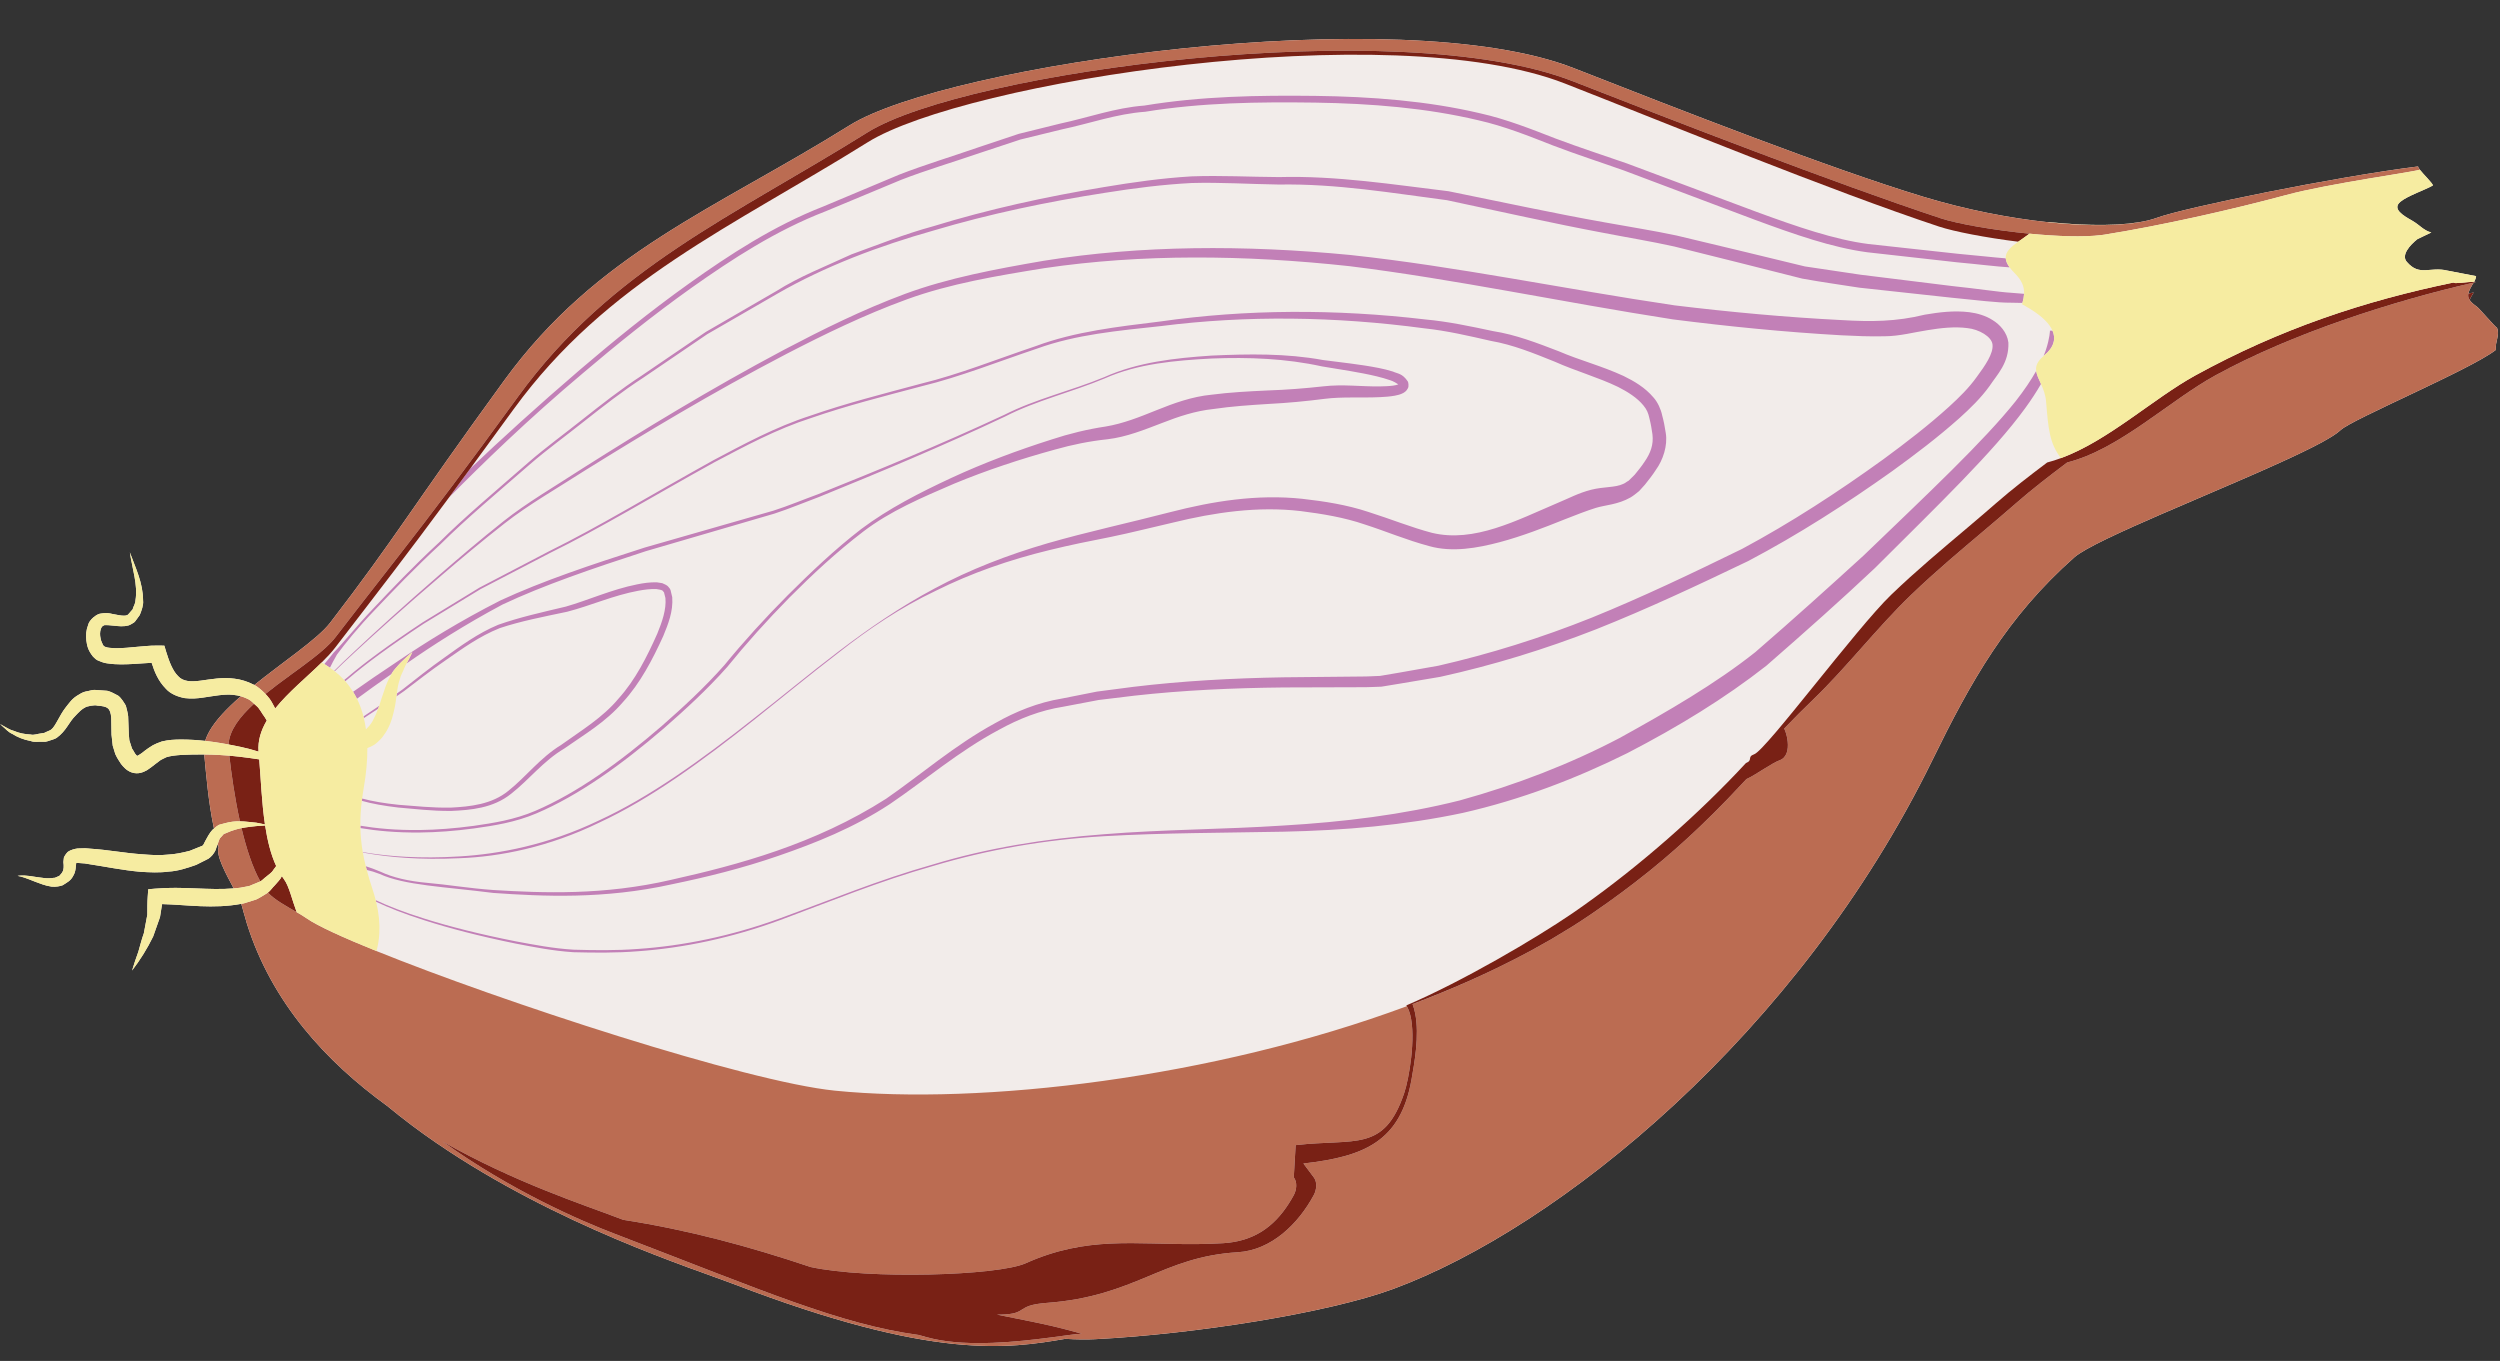
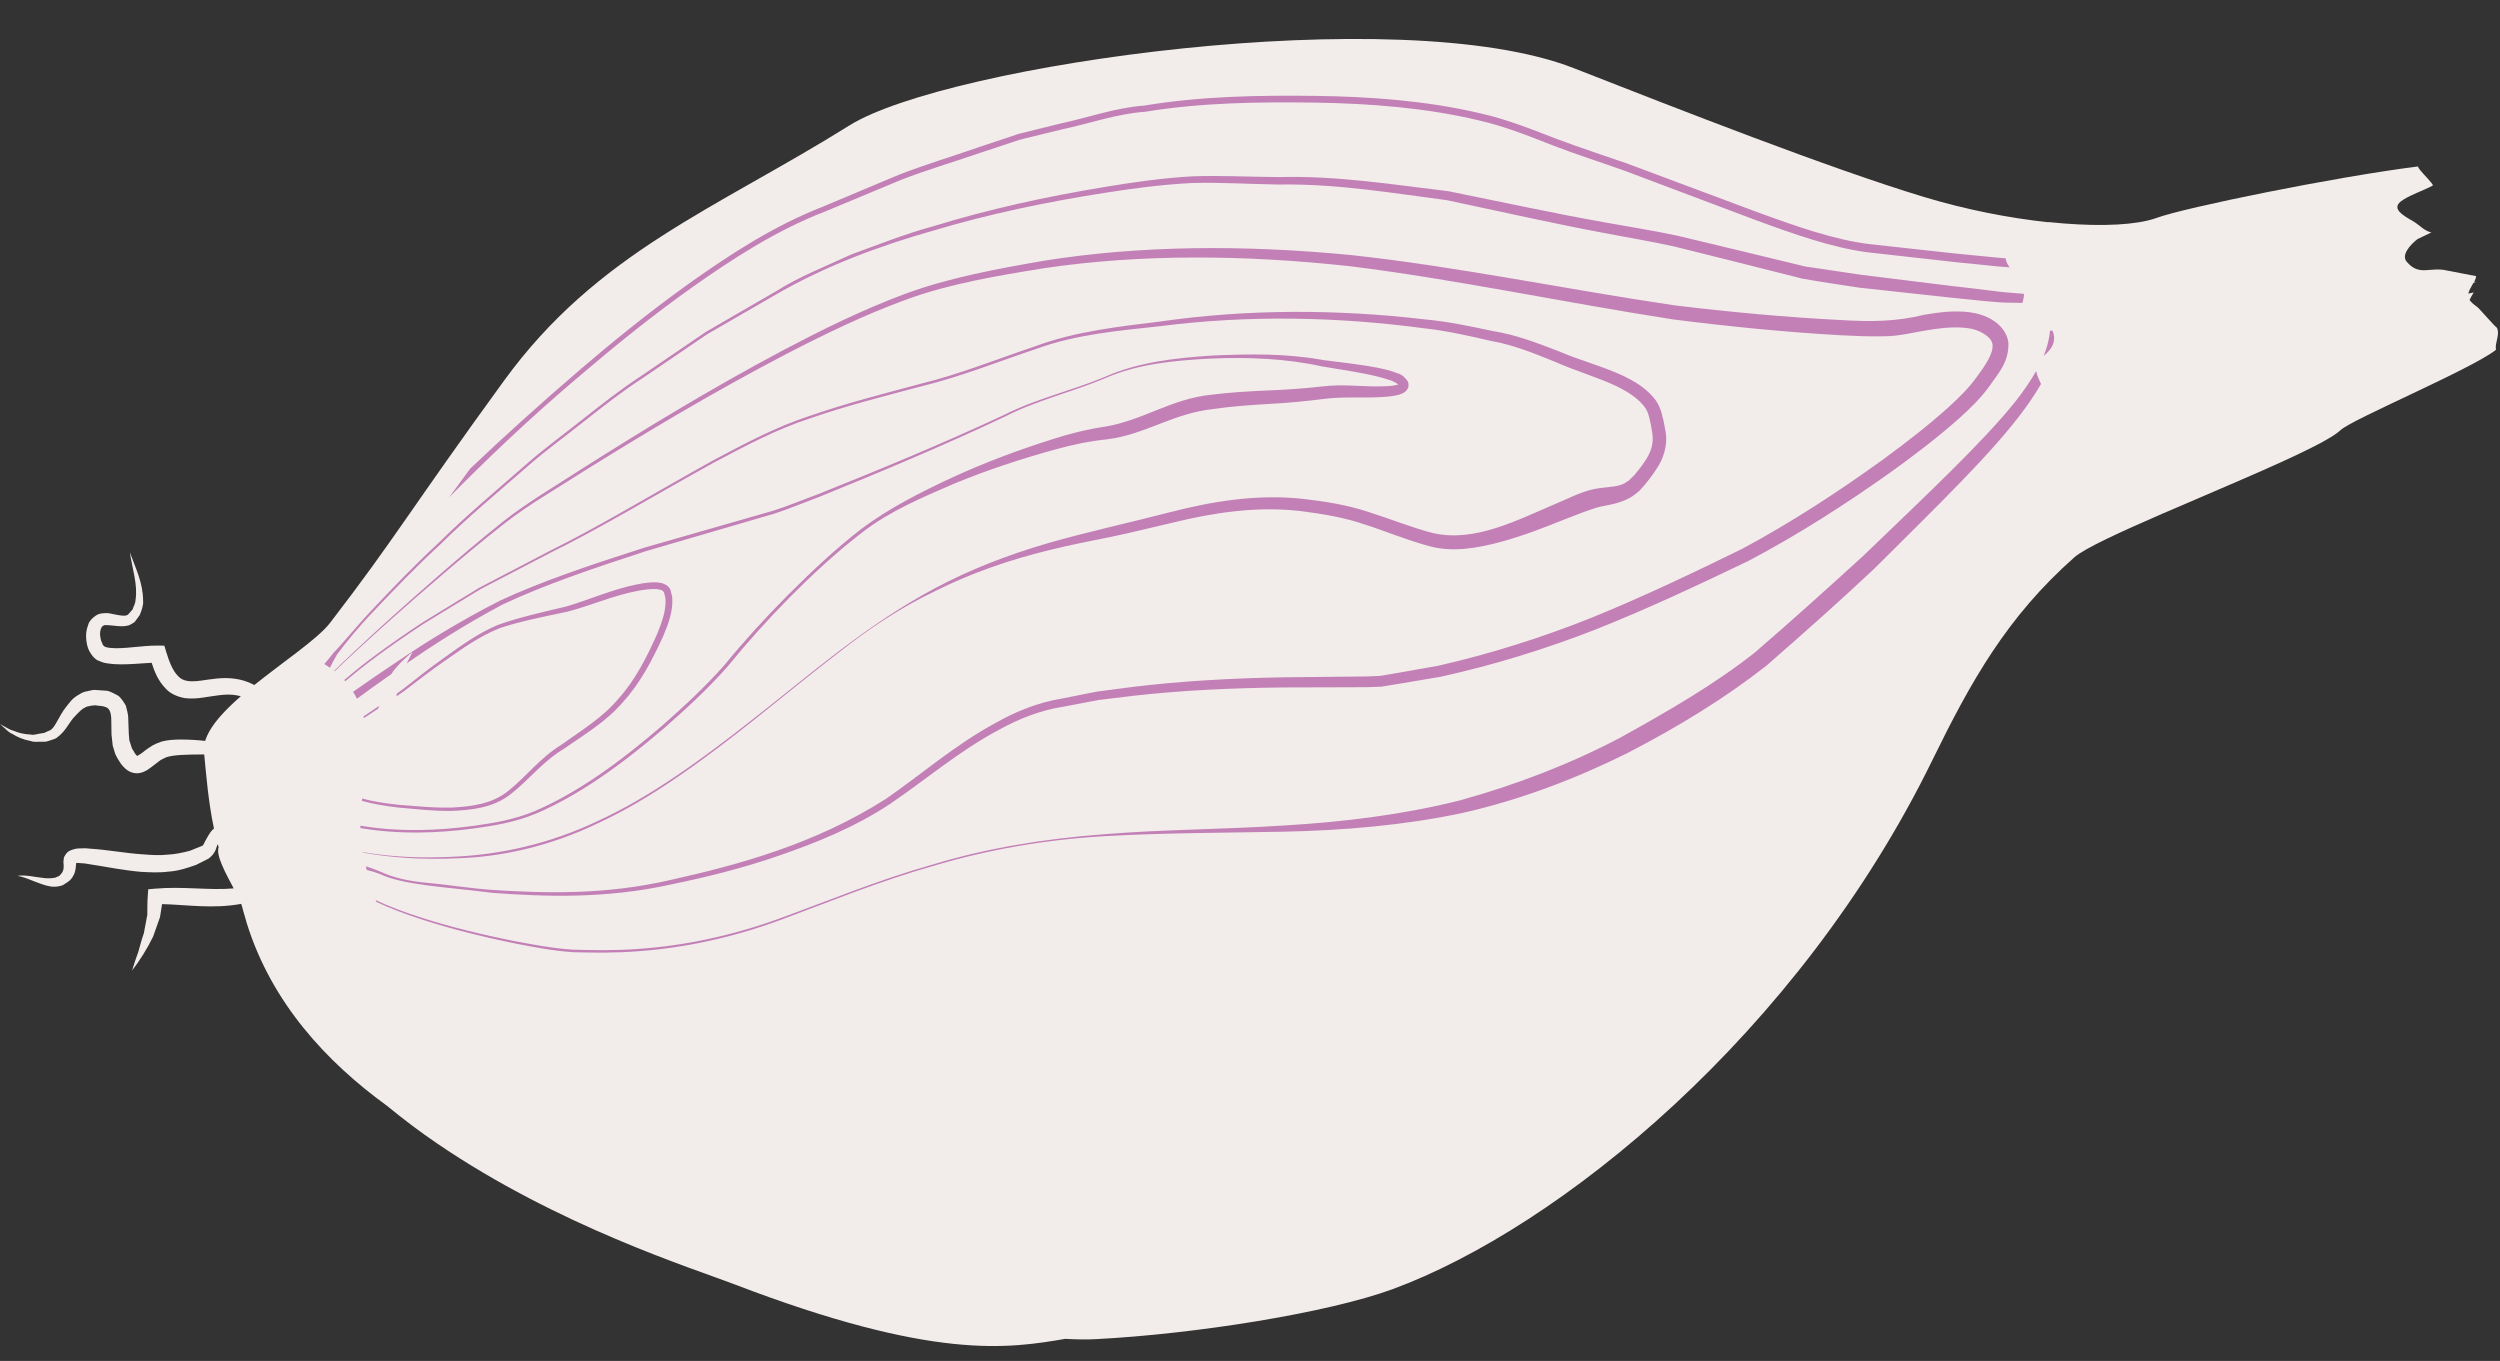
<svg xmlns="http://www.w3.org/2000/svg" height="272.4" preserveAspectRatio="xMidYMid meet" version="1.0" viewBox="0.0 -7.8 500.4 272.4" width="500.4" zoomAndPan="magnify">
  <rect x="0.0" y="-7.8" width="500.4" height="272.4" fill="#333333" stroke="none" />
  <defs>
    <clipPath id="a">
-       <path d="M 40 0 L 500 0 L 500 261.621 L 40 261.621 Z M 40 0" />
-     </clipPath>
+       </clipPath>
    <clipPath id="b">
-       <path d="M 45 2 L 496 2 L 496 261.621 L 45 261.621 Z M 45 2" />
-     </clipPath>
+       </clipPath>
  </defs>
  <g>
    <g id="change1_1">
      <path d="M 15.27 164.848 C 15.285 164.793 15.301 164.734 15.301 164.68 C 15.344 164.734 15.316 164.805 15.27 164.848 Z M 499.801 57.82 C 499.402 57.613 496.215 53.898 495.836 53.637 C 495.078 53.109 494.586 52.664 494.309 52.234 C 494.5 51.801 494.785 51.316 495.137 50.738 C 494.777 50.809 494.426 50.891 494.066 50.965 C 494.168 50.445 494.473 49.855 494.914 49.105 C 494.996 48.992 495.066 48.879 495.133 48.766 C 495.258 48.738 495.387 48.707 495.508 48.68 C 495.535 48.625 495.426 48.602 495.238 48.598 C 495.445 48.219 495.59 47.844 495.617 47.469 C 495.609 47.453 489.902 46.379 489.891 46.367 C 486.34 45.504 484.309 47.605 481.738 44.602 C 480.605 43.281 482.289 41.32 483.875 40.062 C 483.957 40 486.57 38.793 486.656 38.73 C 485.113 38.359 484.301 37.203 482.84 36.379 C 481.004 35.34 478.727 34.012 480.488 32.566 C 481.945 31.375 485.43 30.211 486.957 29.328 C 487.055 28.996 485.117 27.156 484.332 26.141 C 484.332 26.137 484.336 26.137 484.336 26.137 C 484.164 25.914 484.047 25.734 484.016 25.617 C 484.004 25.574 484 25.543 484.012 25.516 C 467.379 27.602 437.312 33.75 431.738 35.793 C 431.477 35.887 431.203 35.977 430.918 36.062 C 430.852 36.086 430.777 36.102 430.707 36.121 C 430.477 36.188 430.238 36.254 429.988 36.316 C 429.945 36.324 429.898 36.336 429.855 36.348 C 425.309 37.422 418.227 37.508 410.066 36.652 C 410.027 36.66 409.984 36.672 409.945 36.68 C 402.23 35.863 393.543 34.18 385.039 31.605 C 366.098 25.879 335.863 14.008 314.992 5.836 C 280.098 -7.809 189.504 5.148 170.051 17.289 C 143.129 34.098 119.582 42.684 100.887 68.395 C 82.219 94.047 79.211 99.789 66.082 116.852 C 64.805 118.52 62.352 120.535 59.461 122.754 C 56.793 124.801 53.754 127.023 50.914 129.305 C 50.801 129.246 50.691 129.195 50.586 129.156 C 49.648 128.645 48.121 128.176 46.996 128.055 C 44.543 127.695 42.211 128.172 40.219 128.434 C 38.141 128.715 36.621 128.617 35.652 127.535 C 34.57 126.492 33.848 124.578 33.273 122.699 L 32.895 121.438 L 31.699 121.418 C 29.75 121.391 28.211 121.633 26.57 121.746 C 24.977 121.906 23.352 122.035 22.016 121.879 C 21.637 121.863 21.387 121.781 21.191 121.707 L 21.02 121.664 C 21.039 121.684 21.02 121.676 20.996 121.664 C 20.855 121.547 20.668 121.402 20.598 121.312 C 20.641 121.23 20.199 120.562 20.129 119.965 C 19.988 119.352 19.996 118.699 20.145 118.215 C 20.219 117.977 20.305 117.754 20.441 117.645 L 20.508 117.531 C 20.539 117.516 20.562 117.504 20.559 117.508 C 20.711 117.445 21 117.246 21.016 117.328 C 21.047 117.289 22.18 117.348 22.879 117.445 C 23.727 117.527 24.66 117.68 25.793 117.363 C 26.066 117.273 26.344 117.086 26.602 116.93 C 26.77 116.789 26.773 116.895 27.066 116.551 L 27.25 116.297 L 27.973 115.305 C 28.34 114.402 28.742 113.289 28.641 112.441 C 28.633 108.828 27.105 105.84 25.992 102.758 C 26.465 105.996 27.617 109.281 27.125 112.305 C 27.09 113.129 26.703 113.535 26.551 114.16 L 25.742 115.09 L 25.598 115.254 C 25.586 115.246 25.492 115.297 25.496 115.285 C 25.391 115.312 25.332 115.379 25.211 115.406 C 24.734 115.496 24.004 115.387 23.238 115.23 C 22.32 115.125 21.812 114.746 20.207 115.008 C 19.387 115.035 17.832 116.297 17.645 117.281 C 17.227 118.34 17.164 119.379 17.281 120.387 C 17.426 121.418 17.586 122.32 18.582 123.578 C 18.77 123.793 18.895 123.875 19.055 124.031 L 19.168 124.137 C 19.648 124.48 19.414 124.281 19.578 124.383 L 19.984 124.551 C 20.547 124.797 21.086 124.941 21.531 124.984 C 23.457 125.277 25.141 125.176 26.816 125.094 C 28.008 125.031 29.25 124.91 30.352 124.867 C 30.922 126.645 31.633 128.465 33.219 130.078 C 34.148 131.117 35.656 131.695 36.984 131.934 C 38.324 132.094 39.57 131.992 40.664 131.824 C 42.887 131.504 44.812 131.098 46.629 131.273 C 47.25 131.348 47.711 131.422 48.207 131.562 C 48.16 131.602 48.117 131.641 48.074 131.68 C 47.805 131.914 47.539 132.152 47.277 132.387 C 47.223 132.438 47.168 132.488 47.113 132.535 C 46.516 133.082 45.945 133.629 45.406 134.176 C 45.352 134.23 45.297 134.285 45.242 134.34 C 45.02 134.57 44.805 134.797 44.594 135.023 C 44.551 135.074 44.504 135.121 44.461 135.168 C 44.211 135.441 43.973 135.715 43.742 135.988 C 43.73 136.004 43.719 136.02 43.703 136.035 C 43.496 136.285 43.301 136.531 43.113 136.777 C 43.062 136.84 43.016 136.902 42.969 136.969 C 42.801 137.191 42.645 137.414 42.492 137.641 C 42.465 137.68 42.434 137.723 42.406 137.766 C 42.23 138.027 42.07 138.289 41.922 138.551 C 41.898 138.598 41.875 138.641 41.852 138.684 C 41.73 138.902 41.621 139.113 41.523 139.328 C 41.492 139.395 41.461 139.461 41.434 139.523 C 41.332 139.754 41.242 139.98 41.164 140.207 C 41.152 140.234 41.141 140.262 41.133 140.289 C 41.109 140.359 41.094 140.43 41.07 140.5 C 39.488 140.324 37.832 140.219 36.102 140.223 C 34.945 140.242 33.793 140.273 32.406 140.609 C 31.477 140.945 31.285 141.027 30.617 141.359 C 30.031 141.719 29.305 142.191 28.914 142.516 C 28.273 143.082 27.66 143.402 27.453 143.512 C 27.422 143.477 27.223 143.312 27.027 143.031 C 26.844 142.707 26.445 142.012 26.414 142.012 L 25.887 140.367 C 25.871 139.941 25.836 139.527 25.781 139.102 L 25.652 135.562 C 25.582 134.91 25.363 134.133 25.188 133.441 C 24.773 132.746 24.273 131.902 23.637 131.434 C 22.941 131.066 22.164 130.629 21.48 130.469 L 19.527 130.332 C 19.105 130.344 19.117 130.223 18.34 130.359 L 17.555 130.539 C 17.059 130.621 16.523 130.738 15.82 131.219 C 14.379 131.996 13.836 132.969 13.137 133.816 C 11.902 135.383 11.098 137.609 10.246 138.234 C 9.992 138.434 9.594 138.535 9.285 138.695 C 9.18 138.758 8.824 138.887 8.93 138.887 L 8.332 138.984 C 7.574 139.055 6.742 139.406 6.168 139.227 C 4.926 139.172 3.762 138.922 2.832 138.516 C 1.855 138.262 1.234 137.766 0.734 137.531 C 0.258 137.262 0 137.117 0 137.117 C 0 137.117 0.219 137.312 0.621 137.684 C 1.055 138 1.574 138.723 2.539 139.137 C 3.426 139.707 4.594 140.23 6.188 140.535 C 6.996 140.824 7.688 140.609 8.504 140.672 L 9.109 140.664 C 9.609 140.574 9.629 140.52 9.914 140.438 C 10.367 140.266 10.84 140.188 11.301 139.914 C 13.328 138.461 13.723 136.789 15.16 135.398 C 15.762 134.758 16.484 134.02 16.969 133.871 C 17.113 133.559 19.23 133.242 19.402 133.43 C 21.566 133.578 22.098 133.906 22.266 135.887 L 22.32 139.254 L 22.562 141.449 L 23.078 143.137 C 23.551 144.168 23.828 144.438 24.227 145.109 C 24.676 145.668 25.316 146.453 26.371 146.812 C 27.695 147.25 28.711 146.742 29.434 146.355 C 30.039 145.949 30.582 145.543 30.98 145.215 L 32.062 144.395 C 32.379 144.18 33.238 143.809 33.344 143.742 C 34.129 143.508 35.207 143.375 36.223 143.312 C 37.797 143.227 39.359 143.199 40.879 143.215 C 41.262 147.129 41.684 152.68 42.828 158.047 L 42.523 158.301 C 42.023 158.797 41.34 160.035 41.07 160.562 C 40.926 160.797 40.699 161.41 40.613 161.348 C 40.43 161.402 40.844 161.426 40.273 161.582 C 39.527 161.879 38.766 162.188 37.988 162.5 C 36.492 162.879 35.156 163.188 33.469 163.27 C 31.863 163.461 30.164 163.324 28.469 163.195 C 25.059 162.973 21.566 162.293 18.145 162.078 L 17.512 162.023 L 17.051 161.988 L 16.742 161.996 L 15.531 162.031 C 15.035 162.094 14.16 162.293 13.59 162.699 C 13.258 163.023 12.961 163.457 12.789 163.84 L 12.691 164.75 C 12.91 166.52 12.488 166.828 11.875 167.516 L 10.977 167.902 C 10.766 167.902 10.57 167.918 10.359 167.977 C 9.855 168 9.305 168.02 8.785 167.945 C 7.746 167.848 6.797 167.656 6.016 167.551 C 4.43 167.324 3.523 167.516 3.523 167.516 C 3.523 167.516 4.418 167.641 5.848 168.219 C 6.578 168.488 7.43 168.871 8.512 169.223 C 9.043 169.422 9.645 169.555 10.348 169.672 C 11.227 169.746 11.984 169.59 12.547 169.391 C 13.504 168.762 14.137 168.523 14.668 167.48 C 15.215 166.602 15.164 165.488 15.254 164.93 C 15.293 164.965 15.309 164.945 15.527 164.922 L 16.742 165.012 L 17.047 165.031 C 16.855 165.023 17.168 165.051 17.203 165.066 L 17.805 165.164 C 21.008 165.645 24.504 166.383 28.188 166.707 C 30.023 166.809 31.906 166.91 33.777 166.656 C 35.594 166.566 37.594 165.906 39.266 165.312 C 40.012 164.941 40.738 164.57 41.457 164.207 C 41.715 164.164 42.539 163.457 42.84 162.906 C 43.285 162.25 43.203 162.051 43.406 161.609 C 43.484 161.426 43.539 161.277 43.586 161.148 C 43.645 161.363 43.699 161.578 43.762 161.789 C 43.168 163.371 45.184 167.023 46.773 170.023 C 41.891 170.453 36.59 169.574 31 170.078 L 29.672 170.195 L 29.57 171.625 C 29.48 172.832 29.492 174.051 29.488 175.297 L 28.793 178.992 C 28.363 180.191 28.051 181.449 27.688 182.707 C 27.25 183.941 26.805 185.18 26.434 186.461 C 28.051 184.355 29.461 182.098 30.656 179.652 L 32.027 175.762 C 32.172 174.91 32.312 174.039 32.441 173.164 C 37.398 173.293 42.695 174.164 48.277 173.117 C 48.355 173.324 48.418 173.516 48.461 173.684 C 48.641 174.402 48.848 175.121 49.07 175.84 C 49.172 176.191 49.262 176.555 49.367 176.902 C 49.383 176.953 49.398 177.004 49.414 177.055 C 54.383 192.922 65.34 204.758 77.5 213.566 C 80.727 216.23 84.066 218.734 87.449 221.043 C 111.719 237.613 138.805 246.129 146.922 249.238 C 186.969 264.582 201.887 262.113 213.23 260.184 C 215.5 260.316 217.488 260.34 219.172 260.254 C 239.23 259.234 265.781 254.992 278.738 250.242 C 312.004 238.004 359.969 199.152 386.746 144.43 C 394.512 128.543 401.711 115.684 415.211 103.746 C 417.246 101.953 424.453 98.652 432.961 94.961 L 432.961 94.965 C 436.496 93.43 440.25 91.828 443.957 90.238 C 444.105 90.176 444.258 90.109 444.406 90.047 C 444.906 89.828 445.41 89.613 445.906 89.398 C 446.148 89.297 446.391 89.191 446.633 89.09 C 447.219 88.836 447.801 88.582 448.383 88.332 C 448.539 88.262 448.699 88.195 448.855 88.125 C 449.402 87.891 449.941 87.652 450.477 87.418 C 450.59 87.371 450.703 87.32 450.812 87.273 C 451.445 86.996 452.07 86.723 452.688 86.449 C 452.781 86.406 452.879 86.363 452.977 86.32 C 454.289 85.738 455.562 85.172 456.777 84.617 C 456.805 84.602 456.832 84.59 456.859 84.578 C 458.746 83.715 460.492 82.895 462.039 82.125 C 462.059 82.117 462.074 82.109 462.094 82.098 C 463.105 81.598 464.027 81.117 464.852 80.672 C 464.875 80.656 464.902 80.641 464.926 80.629 C 465.328 80.406 465.707 80.195 466.055 79.988 C 466.074 79.977 466.09 79.969 466.105 79.957 C 466.438 79.762 466.746 79.574 467.027 79.391 C 467.047 79.379 467.07 79.363 467.09 79.348 C 467.363 79.172 467.605 79 467.824 78.84 C 467.863 78.809 467.902 78.781 467.938 78.75 C 468.148 78.59 468.34 78.438 468.488 78.293 C 470.797 76.098 494.625 66.121 499.582 62.227 C 499.363 60.656 500.422 59.277 499.801 57.82" fill="#f2ecea" />
    </g>
    <g id="change2_1">
      <path d="M 72.422 152.496 C 74.477 153.082 76.926 153.512 79.734 153.84 C 82.879 154.094 86.391 154.555 90.309 154.516 C 94.121 154.348 98.684 154.004 102.328 151.066 C 105.848 148.32 108.77 144.496 112.918 142.047 C 116.797 139.316 121.238 136.754 124.652 132.77 C 128.164 128.941 130.594 124.246 132.754 119.523 C 133.742 117.113 134.762 114.598 134.555 111.73 L 134.297 110.66 C 134.203 110.418 134.324 110.438 134.047 109.984 L 133.742 109.613 C 133.566 109.363 132.973 109.102 132.566 108.93 L 131.477 108.758 C 130.082 108.719 128.781 108.91 127.508 109.172 C 122.449 110.176 117.773 112.324 113.254 113.617 C 108.559 114.734 103.965 115.754 99.73 117.254 C 95.645 118.945 92.152 121.539 89.031 123.77 C 85.867 125.988 83.094 128.246 80.629 130.16 C 80.219 130.461 79.828 130.738 79.434 131.02 C 79.402 131.215 79.375 131.406 79.348 131.598 C 79.852 131.25 80.355 130.898 80.887 130.523 C 83.406 128.617 86.164 126.422 89.371 124.238 C 92.562 122.031 95.883 119.586 100.039 117.922 C 104.16 116.543 108.777 115.648 113.504 114.652 C 118.297 113.41 122.812 111.352 127.762 110.445 C 128.977 110.219 130.219 110.059 131.383 110.109 L 132.184 110.246 C 132.32 110.398 132.445 110.211 132.668 110.48 L 132.969 110.852 C 132.852 110.672 132.988 111.031 132.988 111.094 L 133.191 111.891 C 133.406 114.195 132.512 116.711 131.566 119.023 C 129.508 123.66 127.164 128.309 123.812 132.023 C 120.625 135.852 116.309 138.434 112.328 141.297 C 108.125 143.863 105.262 147.703 101.82 150.438 C 98.477 153.227 94.039 153.652 90.297 153.848 C 86.473 153.93 82.914 153.508 79.793 153.289 C 76.961 152.996 74.52 152.59 72.488 152.035 C 72.469 152.188 72.438 152.348 72.422 152.496 Z M 75.684 134.059 C 75.758 133.863 75.84 133.672 75.902 133.477 C 75.219 133.938 74.559 134.383 73.957 134.793 C 73.535 135.078 73.137 135.348 72.754 135.605 C 72.781 135.715 72.801 135.828 72.828 135.938 C 73.234 135.672 73.664 135.387 74.117 135.09 C 74.613 134.762 75.137 134.418 75.684 134.059 Z M 94.906 158.016 C 98.836 157.461 103.098 156.82 107.379 155.004 C 115.855 151.387 124.359 145.305 132.895 137.973 C 137.133 134.254 141.465 130.312 145.531 125.734 C 149.344 121.023 153.527 116.371 158.043 111.781 C 162.578 107.219 167.43 102.699 172.785 98.605 C 178.141 94.504 184.594 91.762 190.973 89.016 C 197.441 86.332 204.227 84.09 211.148 82.188 C 214.684 81.195 217.988 80.516 221.688 80.121 C 225.461 79.684 229.145 78.184 232.516 76.895 C 235.953 75.547 239.293 74.445 242.852 74.07 C 246.562 73.523 250.195 73.289 253.887 73.055 C 257.625 72.867 261.398 72.512 265.168 72.027 C 268.637 71.586 272.465 71.871 276.266 71.691 C 277.23 71.641 278.191 71.582 279.211 71.395 C 279.723 71.289 280.23 71.195 280.844 70.879 C 281.141 70.707 281.512 70.48 281.773 69.969 C 282.074 69.543 281.863 68.613 281.785 68.547 C 280.676 66.898 279.762 67.023 278.805 66.57 C 277.863 66.266 276.926 66.055 275.988 65.859 C 272.246 65.117 268.508 64.754 264.816 64.262 C 257.434 62.906 249.859 63.039 242.5 63.375 C 235.156 63.863 227.699 64.691 221.043 67.684 C 214.355 70.445 207.324 72.027 201 75.242 C 188.254 81.184 175.684 86.34 163.727 91.129 C 160.707 92.23 157.77 93.465 154.805 94.414 C 151.797 95.273 148.828 96.129 145.918 96.961 C 140.086 98.633 134.445 100.25 129.035 101.801 C 118.32 105.227 108.523 108.512 100.172 112.379 C 91.965 116.551 85.242 120.75 79.766 124.453 C 76.18 126.824 73.145 128.918 70.672 130.672 C 70.949 131.117 71.211 131.578 71.449 132.059 C 73.391 130.625 75.695 128.965 78.359 127.102 C 78.77 126.316 79.379 125.793 79.816 125.25 C 80.332 124.652 80.84 124.254 81.23 123.859 C 82.035 123.117 82.531 122.727 82.531 122.727 C 82.531 122.727 82.281 123.309 81.777 124.273 C 81.668 124.496 81.527 124.738 81.383 125 C 86.559 121.391 93.02 117.234 100.582 113.203 C 108.797 109.336 118.594 105.996 129.273 102.523 C 134.672 100.945 140.293 99.309 146.109 97.605 C 149.023 96.754 151.98 95.895 154.984 95.012 C 157.977 94.039 160.906 92.797 163.938 91.672 C 175.879 86.812 188.453 81.59 201.168 75.578 C 207.41 72.359 214.465 70.727 221.137 67.934 C 227.785 64.984 235.207 64.348 242.527 63.961 C 249.895 63.672 257.336 63.941 264.625 65.543 C 268.32 66.172 272.023 66.68 275.609 67.539 C 276.5 67.762 277.379 68 278.219 68.297 C 278.84 68.457 279.66 68.988 279.887 69.133 C 279.648 69.242 279.254 69.324 278.867 69.383 C 278.035 69.5 277.117 69.527 276.211 69.543 C 272.52 69.605 268.824 69.066 264.824 69.535 C 261.164 69.941 257.473 70.23 253.746 70.355 C 249.977 70.527 246.168 70.727 242.508 71.203 C 238.645 71.566 234.91 72.922 231.5 74.301 C 228.023 75.703 224.812 76.984 221.328 77.57 C 217.758 78.094 213.945 79.023 210.559 80.145 C 203.609 82.352 196.879 84.871 190.465 87.84 C 184.051 90.828 177.867 93.984 172.395 98.082 C 167.008 102.234 162.211 106.832 157.637 111.383 C 153.094 115.953 148.852 120.613 145.012 125.312 C 141.035 129.816 136.688 133.801 132.484 137.496 C 123.996 144.82 115.539 150.898 107.168 154.492 C 103.004 156.277 98.719 156.945 94.84 157.5 C 90.93 158.031 87.309 158.293 84.039 158.336 C 79.273 158.398 75.273 158.004 72.133 157.477 C 72.133 157.637 72.129 157.797 72.133 157.953 C 75.289 158.484 79.285 158.887 84.043 158.836 C 87.336 158.801 90.977 158.547 94.906 158.016 Z M 91.992 163.98 C 100.016 163.691 109.84 161.777 119.941 156.855 C 130.145 152.125 140.434 144.637 151.199 136.074 C 156.586 131.789 162.117 127.227 168.012 122.711 C 173.836 118.133 180.23 113.789 187.348 110.43 C 194.391 106.914 202.059 104.242 210.07 102.301 C 214.07 101.316 218.16 100.484 222.32 99.672 C 226.477 98.82 230.609 97.75 234.797 96.797 C 243.109 94.758 251.75 93.496 260.324 94.496 C 264.715 95.055 269.031 95.762 273.152 97.172 C 277.402 98.535 281.434 100.266 286.094 101.516 C 290.723 102.812 295.746 101.891 300.164 100.727 C 304.68 99.52 309.012 97.828 313.242 96.133 C 315.281 95.328 317.609 94.422 319.434 93.855 C 321.27 93.289 323.844 93.207 326.336 91.785 C 326.941 91.445 327.527 90.938 328.086 90.496 L 329.254 89.203 C 330.137 88.086 330.75 87.328 331.445 86.242 C 332.848 84.309 333.84 81.402 333.418 78.863 C 333.234 77.598 332.992 76.398 332.695 75.324 C 332.461 74.156 331.801 72.676 330.949 71.746 C 329.242 69.734 327.094 68.496 324.961 67.449 C 320.574 65.426 316.246 64.34 312.047 62.527 C 307.742 60.871 303.371 59.176 298.824 58.469 C 294.32 57.512 289.84 56.555 285.352 56.148 C 267.352 54.02 249.301 54.09 232.258 56.547 C 223.75 57.594 215.195 58.551 207.395 61.449 C 199.539 64.09 192.016 67.125 184.344 69 C 176.73 71.043 169.281 72.938 162.258 75.387 C 155.141 77.68 148.824 81.137 142.73 84.355 C 130.676 91.039 119.91 97.605 109.867 102.559 C 104.906 105.152 100.262 107.574 95.969 109.82 C 91.836 112.344 88.043 114.664 84.617 116.758 C 77.902 121.203 72.82 124.953 69.562 127.77 C 69.324 127.965 69.109 128.137 68.891 128.316 C 68.961 128.395 69.039 128.469 69.109 128.551 C 69.328 128.371 69.535 128.207 69.766 128.02 C 73.027 125.211 78.113 121.465 84.797 117.055 C 88.227 114.969 92.027 112.656 96.16 110.137 C 100.453 107.906 105.09 105.488 110.047 102.906 C 120.09 97.98 130.906 91.406 142.949 84.754 C 149.02 81.562 155.348 78.113 162.414 75.848 C 169.418 73.418 176.855 71.531 184.484 69.508 C 192.16 67.645 199.727 64.605 207.559 61.984 C 215.371 59.141 223.824 58.398 232.371 57.469 C 249.453 55.293 267.273 55.527 285.117 57.922 C 289.633 58.406 294.004 59.426 298.391 60.43 C 302.848 61.199 307.02 62.914 311.215 64.602 C 315.391 66.473 319.969 67.754 323.879 69.652 C 325.828 70.637 327.715 71.836 328.953 73.363 C 329.621 74.168 329.914 74.852 330.148 75.93 C 330.438 77.074 330.617 78.133 330.754 79.141 C 331.004 81.211 330.371 82.91 329.125 84.699 C 328.582 85.539 327.742 86.559 327.191 87.234 L 325.977 88.426 C 325.586 88.617 325.316 88.906 324.891 89.066 C 323.266 89.828 321.062 89.582 318.496 90.227 C 315.902 90.895 314.055 91.93 311.867 92.828 C 303.633 96.328 295.07 100.898 286.625 98.852 C 282.543 97.785 278.246 96.043 273.953 94.688 C 269.59 93.234 265.047 92.535 260.652 92.039 C 251.566 91.074 242.633 92.547 234.301 94.695 C 225.941 96.863 217.738 98.625 209.699 100.938 C 201.715 103.266 194.082 106.219 187.113 109.965 C 173.113 117.418 161.887 127.453 151.043 135.879 C 140.262 144.41 129.938 151.816 119.766 156.477 C 109.672 161.309 99.945 163.145 91.973 163.621 C 83.965 164.125 77.648 163.582 73.406 162.883 C 73.121 162.832 72.871 162.781 72.605 162.73 C 72.613 162.762 72.621 162.789 72.625 162.82 C 72.879 162.875 73.121 162.926 73.395 162.98 C 77.625 163.738 83.949 164.371 91.992 163.98 Z M 98.73 170.93 C 108.621 171.625 120.887 172.227 134.5 169.195 C 141.285 167.793 148.488 166.035 155.852 163.488 C 163.199 160.949 170.883 157.902 178.098 153.156 C 185.18 148.359 191.941 142.531 199.977 138.262 C 203.961 136.059 208.223 134.371 212.863 133.648 C 215.195 133.211 217.543 132.762 219.902 132.312 C 222.273 132.023 224.66 131.734 227.066 131.445 C 236.695 130.367 246.711 129.906 256.93 129.801 C 262.051 129.789 267.227 129.766 272.453 129.754 C 273.738 129.773 275.156 129.68 276.508 129.645 L 280.449 128.996 L 288.289 127.676 C 298.824 125.355 309.238 122.168 319.508 118.148 C 329.793 114.051 339.73 109.391 349.934 104.492 C 359.914 99.23 369.449 93.113 378.719 86.52 C 383.332 83.18 387.875 79.742 392.184 75.902 C 394.305 73.996 396.488 71.883 398.227 69.469 C 399.742 67.168 402.152 64.855 402 60.773 C 401.754 58.707 400.246 57.125 398.863 56.285 C 397.512 55.398 395.738 54.883 394.215 54.695 C 391.082 54.309 388.125 54.703 385.266 55.184 C 379.547 56.594 374.492 56.617 368.711 56.273 C 357.484 55.707 346.258 54.66 335.211 53.324 C 313.277 50.082 291.559 45.527 270.324 43.242 C 249.102 41.195 228.238 41.285 208.891 44.402 C 199.273 46.062 189.805 47.824 181.164 51.02 C 172.484 54.246 164.535 58.219 156.98 62.184 C 141.91 70.184 128.594 78.375 116.891 85.77 C 111.102 89.539 105.465 92.809 100.77 96.539 C 96.062 100.285 91.887 103.852 88.133 107.113 C 80.625 113.625 74.863 118.898 70.988 122.547 C 69.207 124.195 67.859 125.512 66.898 126.473 C 66.934 126.504 66.969 126.535 67.004 126.562 C 67.973 125.609 69.324 124.309 71.105 122.676 C 75.012 119.055 80.809 113.832 88.363 107.383 C 92.129 104.145 96.348 100.609 101.047 96.926 C 105.766 93.23 111.395 90.023 117.219 86.285 C 128.973 78.988 142.336 70.898 157.426 63.039 C 164.973 59.141 172.969 55.23 181.535 52.113 C 190.16 48.973 199.512 47.41 209.109 45.863 C 228.375 43.02 248.996 43.18 270.109 45.477 C 291.176 48.078 312.59 52.672 334.852 56.129 C 345.98 57.547 357.203 58.668 368.566 59.312 C 371.438 59.453 374.211 59.582 377.219 59.508 C 380.18 59.5 383.125 58.699 385.797 58.289 C 388.523 57.84 391.262 57.539 393.781 57.875 C 396.113 58.102 398.676 59.598 398.82 61.164 C 399.027 62.961 397.32 65.406 395.68 67.629 C 394.105 69.84 392.199 71.711 390.121 73.609 C 385.988 77.355 381.508 80.797 376.984 84.121 C 367.871 90.703 358.441 96.844 348.668 102.082 C 338.762 106.926 328.637 111.762 318.586 115.836 C 308.465 119.891 298.156 123.109 287.914 125.449 L 280.078 126.836 L 276.238 127.488 C 274.957 127.523 273.758 127.625 272.438 127.613 C 267.207 127.668 262.023 127.723 256.895 127.77 C 246.625 127.949 236.59 128.5 226.836 129.68 C 224.395 129.996 221.977 130.312 219.57 130.629 C 217.211 131.098 214.867 131.562 212.543 132.023 C 207.801 132.797 203.262 134.633 199.246 136.914 C 191.062 141.359 184.32 147.277 177.363 152.078 C 163.121 161.184 147.695 165.32 134.324 168.309 C 120.836 171.441 108.648 170.945 98.789 170.348 C 93.844 170 89.457 169.246 85.605 168.922 C 81.762 168.582 78.594 167.832 76.172 166.684 C 75.09 166.223 74.105 165.867 73.215 165.586 C 73.277 165.832 73.348 166.082 73.41 166.332 C 74.199 166.504 75.062 166.762 76 167.133 C 80.949 169.422 88.914 169.68 98.73 170.93 Z M 403.438 72.523 C 396.988 80.598 385.922 90.977 373.016 103.395 C 366.387 109.434 359.035 116.09 351.336 122.738 C 343.461 128.996 333.879 134.57 324.188 139.914 C 314.316 145.105 303.441 149.309 292.188 152.414 C 280.773 155.285 268.852 156.738 256.855 157.438 C 244.859 158.23 232.789 158.211 220.969 159.18 C 209.156 160.074 197.57 161.941 186.746 165.23 C 175.875 168.289 165.766 172.508 156.062 176.031 C 146.355 179.57 136.707 181.531 127.727 182.137 C 123.238 182.48 118.914 182.406 114.797 182.289 C 110.738 182.043 106.879 181.297 103.289 180.629 C 96.098 179.211 89.895 177.637 84.887 176.051 C 80.852 174.793 77.609 173.512 75.199 172.371 C 75.227 172.48 75.258 172.594 75.285 172.699 C 77.68 173.84 80.863 175.102 84.785 176.355 C 89.805 177.98 96.004 179.598 103.203 181.062 C 106.809 181.758 110.633 182.531 114.789 182.797 C 118.902 182.902 123.227 182.965 127.754 182.598 C 136.781 181.953 146.457 179.941 156.176 176.355 C 165.891 172.762 175.957 168.578 186.836 165.516 C 197.633 162.273 209.184 160.262 221 159.574 C 232.828 158.898 244.848 158.906 256.91 158.672 C 268.949 158.414 281.07 157.406 292.758 154.918 C 304.488 152.258 315.508 148.023 325.738 142.941 C 335.918 137.668 345.184 132.012 353.547 125.457 C 361.465 118.555 368.676 112.137 375.285 105.902 C 388.145 93.07 398.984 82.672 405.324 73.953 C 406.582 72.23 407.645 70.594 408.527 69.055 C 408.098 68.094 407.672 67.266 407.562 66.457 C 406.531 68.277 405.172 70.32 403.438 72.523 Z M 410.836 58.398 L 410.316 58.379 C 410.316 58.379 410.316 59.797 409.469 62.352 C 409.352 62.699 409.211 63.074 409.051 63.461 C 409.074 63.438 409.094 63.418 409.117 63.395 C 411.262 61.625 411.484 59.906 410.836 58.398 Z M 75.121 114.195 C 78.66 110.48 82.945 105.941 88.215 101.09 C 93.297 96.039 99.5 90.859 106.141 85.078 C 109.469 82.188 113.195 79.504 116.906 76.543 C 120.637 73.605 124.496 70.562 128.734 67.816 C 132.906 64.98 137.188 62.062 141.57 59.086 C 146.16 56.438 150.848 53.73 155.613 50.977 C 165.148 45.492 175.879 41.445 186.961 38.312 C 198.027 35.016 209.543 32.605 221.129 30.801 C 226.91 29.879 232.75 29.129 238.547 28.832 C 244.293 28.668 250.195 29.055 255.957 29.137 C 267.594 28.938 278.758 30.863 289.621 32.27 C 300.289 34.527 310.82 36.914 320.719 38.766 C 325.668 39.73 330.535 40.516 335.152 41.547 C 339.738 42.691 344.164 43.797 348.418 44.859 C 352.715 45.938 356.816 46.977 360.727 47.965 C 364.719 48.691 368.645 49.223 372.16 49.781 C 379.27 50.551 385.465 51.227 390.559 51.781 C 395.73 52.273 399.633 52.809 402.566 52.789 C 403.449 52.805 404.188 52.82 404.809 52.832 C 405.004 52.176 405.113 51.574 405.137 51.012 C 404.488 50.961 403.637 50.891 402.578 50.805 C 400.004 50.652 395.895 49.988 390.828 49.465 C 385.715 48.836 379.504 48.066 372.387 47.184 C 368.891 46.66 365.18 46.109 361.262 45.527 C 357.375 44.582 353.285 43.594 349.02 42.559 C 344.703 41.527 340.215 40.445 335.574 39.34 C 330.906 38.34 326.062 37.602 321.09 36.688 C 311.109 34.918 300.84 32.676 289.938 30.477 C 278.922 29.156 267.57 27.332 255.992 27.645 C 250.191 27.613 244.426 27.285 238.48 27.504 C 232.59 27.855 226.754 28.676 220.945 29.652 C 209.328 31.566 197.805 34.094 186.723 37.508 C 181.129 39.02 175.773 41.184 170.422 43.117 C 165.297 45.5 160.02 47.535 155.348 50.488 C 150.574 53.258 145.879 55.969 141.285 58.633 C 136.898 61.621 132.613 64.547 128.434 67.387 C 124.191 70.148 120.336 73.199 116.605 76.145 C 112.887 79.109 109.16 81.809 105.832 84.707 C 99.184 90.504 92.984 95.699 87.902 100.762 C 82.633 105.625 78.348 110.176 74.805 113.906 C 71.254 117.633 68.75 120.852 66.766 122.848 C 66.012 123.828 65.391 124.574 64.918 125.109 C 65.309 125.344 65.676 125.598 66.043 125.852 C 66.348 125.215 66.805 124.332 67.445 123.215 C 69.059 121.055 71.559 117.898 75.121 114.195 Z M 116.727 66.852 C 123.27 61.289 130.504 55.426 138.516 49.73 C 146.539 44.074 155.25 38.352 165.258 34.492 C 170.219 32.426 175.258 30.328 180.363 28.199 C 185.512 26.203 190.871 24.629 196.188 22.797 L 204.23 20.133 L 212.508 18.109 C 218.066 16.938 223.516 14.969 229.223 14.57 C 240.473 12.727 251.961 12.582 263.227 12.738 C 274.449 12.91 285.551 13.809 295.918 16.277 C 301.129 17.453 305.988 19.414 310.809 21.305 C 315.707 23.176 320.473 24.703 325.125 26.355 C 334.344 29.824 343.051 33.102 351.09 36.129 C 359.156 39.109 366.676 41.754 373.766 42.695 C 380.703 43.473 386.762 44.148 391.742 44.707 C 396.102 45.105 399.566 45.555 402.242 45.715 C 401.75 45.035 401.508 44.441 401.465 43.91 C 399.004 43.723 395.758 43.34 391.922 43 C 386.938 42.457 380.895 41.797 373.957 41.039 C 367.168 40.164 359.68 37.574 351.648 34.629 C 343.586 31.621 334.859 28.359 325.629 24.91 C 320.996 23.285 316.113 21.73 311.344 19.918 C 306.539 18.055 301.562 16.066 296.27 14.879 C 285.715 12.395 274.543 11.535 263.227 11.391 C 251.934 11.262 240.453 11.438 229.035 13.332 C 223.254 13.758 217.805 15.742 212.211 16.938 L 203.895 18.996 L 195.82 21.695 C 190.48 23.555 185.086 25.164 179.934 27.176 C 174.836 29.316 169.797 31.43 164.844 33.508 C 154.77 37.43 145.965 43.234 137.941 48.934 C 129.914 54.668 122.68 60.566 116.141 66.156 C 107.605 73.477 100.203 80.211 94.121 86 C 92.594 88.086 91.184 90.004 89.871 91.781 C 96.598 84.973 105.566 76.234 116.727 66.852" fill="#c280b7" />
    </g>
    <g clip-path="url(#a)" id="change3_1">
-       <path d="M 499.801 57.82 C 499.402 57.613 496.215 53.898 495.836 53.637 C 495.078 53.109 494.586 52.664 494.309 52.234 C 494.043 51.82 493.98 51.418 494.066 50.965 C 494.168 50.445 494.473 49.855 494.914 49.105 C 494.98 49 495.047 48.887 495.117 48.77 C 478.961 52.473 458.738 58.926 443.391 67.359 C 434.25 72.379 424.18 82.152 413.766 84.77 C 413.66 84.848 413.555 84.93 413.449 85.008 C 410.055 87.566 406.699 90.148 403.523 92.926 C 399.082 96.812 394.613 100.473 390.195 104.301 C 387.613 106.539 385.051 108.836 382.52 111.27 C 375.59 117.949 369.793 125.598 362.84 132.301 C 361.891 133.211 360.953 134.133 360.027 135.062 C 359.883 135.203 359.746 135.348 359.605 135.492 C 358.777 136.328 357.949 137.172 357.133 138.02 C 357.32 138.43 357.496 138.941 357.629 139.496 C 357.719 139.879 357.789 140.281 357.828 140.688 C 357.98 142.262 357.648 143.867 356.184 144.387 C 355.477 144.641 354.344 145.32 353.184 146.039 C 351.809 146.891 350.391 147.801 349.574 148.133 C 348.32 149.488 347.082 150.797 345.859 152.062 C 343.996 153.988 342.16 155.82 340.316 157.586 C 333.723 163.891 327.031 169.316 318.742 175 C 317.453 175.883 316.133 176.75 314.785 177.602 C 314.219 177.961 313.625 178.305 313.043 178.66 C 312.242 179.148 311.453 179.641 310.633 180.121 C 310.246 180.344 309.844 180.562 309.453 180.785 C 308.41 181.383 307.363 181.977 306.293 182.559 C 306.152 182.633 306.004 182.707 305.863 182.781 C 298.652 186.648 290.871 190.117 282.738 193.184 C 282.953 193.754 283.121 194.363 283.25 194.992 C 284.16 199.484 283.055 205.23 282.543 208.191 C 280.34 220.824 272.906 223.707 260.887 225.09 L 262.965 227.859 C 263.512 228.586 263.551 229.594 263.32 230.484 C 263.238 230.816 263.117 231.133 262.965 231.41 C 259.883 237.137 254.508 242.445 247.734 242.852 C 232.547 243.766 227.324 251.66 209.555 252.984 C 209.184 253.012 208.852 253.043 208.539 253.078 C 205.441 253.426 205.012 254.125 204.02 254.656 C 203.684 254.836 203.281 254.996 202.688 255.113 C 201.984 255.258 201.016 255.344 199.566 255.336 C 200.117 255.445 200.633 255.547 201.129 255.648 C 211.039 257.625 211.285 257.754 216.531 259.152 C 216.504 259.152 216.465 259.156 216.438 259.156 C 215.32 259.207 213.035 259.555 210.094 259.938 C 203.613 260.785 193.977 261.797 186.793 260.176 C 185.891 259.973 184.918 259.715 183.902 259.41 C 168.129 257.273 153.156 250.691 122.914 239.105 C 116.25 236.555 102.395 230.594 88.539 220.648 C 102.895 228.828 116.957 233.387 123.402 235.855 C 123.859 236.035 124.289 236.188 124.746 236.359 C 137.902 238.41 149.859 241.652 162.254 245.805 C 173.836 248.312 199.738 247.547 205.297 245.055 C 217.602 239.531 227.125 241.336 239.621 241.215 C 241.293 241.195 243.016 241.148 244.812 241.039 C 250.887 240.676 254.965 237.816 257.969 233.098 C 258.316 232.559 258.648 232 258.965 231.41 C 259.516 230.391 259.719 228.855 258.965 227.859 L 259.34 221.41 C 271.352 220.023 277.027 222.91 281.07 210.98 C 282.02 208.184 283.449 199.949 282.273 195.352 C 282.102 194.684 281.875 194.094 281.586 193.605 C 242.738 208.023 196.324 213.445 167.098 210.504 C 149.371 208.715 100.309 192.66 75.355 182.566 C 68.516 179.801 63.484 177.484 61.406 176.031 C 60.828 175.625 60.129 175.207 59.379 174.773 C 57.352 173.598 54.973 172.312 53.625 170.867 C 53.484 170.973 53.332 171.078 53.152 171.172 C 52.832 171.359 52.527 171.551 52.215 171.738 C 51.906 171.922 51.59 172.102 51.246 172.258 L 48.812 173.016 C 48.633 173.055 48.453 173.082 48.277 173.117 C 48.355 173.324 48.418 173.516 48.461 173.684 C 48.641 174.402 48.848 175.121 49.07 175.84 C 49.172 176.191 49.262 176.555 49.367 176.902 C 49.383 176.953 49.398 177.004 49.414 177.055 C 54.383 192.922 65.34 204.758 77.5 213.566 C 80.727 216.23 84.066 218.734 87.449 221.043 C 111.719 237.613 138.805 246.129 146.922 249.238 C 186.969 264.582 201.887 262.113 213.23 260.184 C 215.5 260.316 217.488 260.34 219.172 260.254 C 239.23 259.234 265.781 254.992 278.738 250.242 C 312.004 238.004 359.969 199.152 386.746 144.43 C 394.512 128.543 401.711 115.684 415.211 103.746 C 417.246 101.953 424.453 98.652 432.961 94.961 C 436.496 93.43 440.25 91.828 443.957 90.238 C 444.105 90.176 444.258 90.109 444.406 90.047 C 444.906 89.828 445.41 89.613 445.906 89.398 C 446.148 89.297 446.391 89.191 446.633 89.09 C 447.219 88.836 447.801 88.582 448.383 88.332 C 448.539 88.262 448.699 88.195 448.855 88.125 C 449.402 87.891 449.941 87.652 450.477 87.418 C 450.59 87.371 450.703 87.32 450.812 87.273 C 451.445 86.996 452.07 86.723 452.688 86.449 C 452.781 86.406 452.879 86.363 452.977 86.32 C 454.289 85.738 455.562 85.172 456.777 84.617 C 456.805 84.602 456.832 84.59 456.859 84.578 C 458.746 83.715 460.492 82.895 462.039 82.125 C 462.059 82.117 462.074 82.109 462.094 82.098 C 463.105 81.598 464.027 81.117 464.852 80.672 C 464.875 80.656 464.902 80.641 464.926 80.629 C 465.328 80.406 465.707 80.195 466.055 79.988 C 466.074 79.977 466.09 79.969 466.105 79.957 C 466.438 79.762 466.746 79.574 467.027 79.391 C 467.047 79.379 467.07 79.363 467.09 79.348 C 467.363 79.172 467.605 79 467.824 78.84 C 467.863 78.809 467.902 78.781 467.938 78.75 C 468.148 78.59 468.336 78.438 468.488 78.293 C 470.797 76.098 494.625 66.121 499.582 62.227 C 499.363 60.656 500.422 59.277 499.801 57.82 Z M 53.129 131.102 C 56.227 128.598 59.766 126.207 62.652 123.957 C 64.508 122.512 66.09 121.121 67.109 119.801 C 74.262 110.5 78.949 104.625 84.754 97.059 C 86.523 94.746 88.402 92.277 90.484 89.504 C 94.098 84.691 98.328 78.973 103.715 71.566 C 122.41 45.855 146.73 35.504 173.652 18.695 C 193.105 6.551 279.941 -5.18 314.832 8.465 C 334.789 16.27 366.887 28.75 388.453 35.895 C 391.793 37 399.051 38.273 406.219 38.973 C 411.648 39.504 417.02 39.703 420.605 39.254 C 420.84 39.223 421.07 39.195 421.289 39.16 C 432.758 37.32 447.012 34.098 457.578 31.242 C 466.254 28.887 484.449 26.445 484.332 26.141 C 484.332 26.137 484.336 26.137 484.336 26.137 C 484.164 25.914 484.047 25.734 484.016 25.617 C 484.004 25.574 484 25.543 484.012 25.516 C 467.379 27.602 437.312 33.75 431.738 35.793 C 431.477 35.887 431.203 35.977 430.918 36.062 C 430.852 36.086 430.777 36.102 430.707 36.121 C 430.477 36.188 430.238 36.254 429.988 36.316 C 429.945 36.324 429.898 36.336 429.855 36.348 C 425.289 37.438 418.18 37.555 409.945 36.68 C 402.23 35.863 393.543 34.18 385.039 31.605 C 366.098 25.879 335.863 14.008 314.992 5.836 C 280.098 -7.809 189.504 5.148 170.051 17.289 C 143.129 34.098 119.582 42.684 100.887 68.395 C 82.219 94.047 79.211 99.789 66.082 116.852 C 64.805 118.52 62.352 120.535 59.461 122.754 C 56.793 124.801 53.758 127.023 50.914 129.305 C 51.551 129.637 52.281 130.254 52.898 130.867 C 52.977 130.945 53.055 131.023 53.129 131.102 Z M 45.746 141.215 C 45.898 138.402 47.984 135.676 50.844 133.059 C 50.797 133.012 50.75 132.969 50.707 132.926 C 50.312 132.547 49.961 132.211 49.168 131.914 C 48.805 131.754 48.5 131.648 48.207 131.562 C 48.16 131.602 48.117 131.641 48.074 131.68 C 47.805 131.914 47.539 132.152 47.277 132.387 C 47.223 132.438 47.168 132.488 47.113 132.535 C 46.516 133.082 45.945 133.629 45.406 134.176 C 45.352 134.23 45.297 134.285 45.242 134.34 C 45.02 134.57 44.805 134.797 44.594 135.023 C 44.551 135.074 44.504 135.121 44.461 135.168 C 44.211 135.441 43.973 135.715 43.742 135.988 C 43.73 136.004 43.719 136.02 43.703 136.035 C 43.496 136.285 43.301 136.531 43.113 136.777 C 43.062 136.84 43.016 136.902 42.969 136.969 C 42.801 137.191 42.645 137.414 42.492 137.641 C 42.465 137.68 42.434 137.723 42.406 137.766 C 42.23 138.027 42.07 138.289 41.922 138.551 C 41.898 138.598 41.875 138.641 41.852 138.684 C 41.73 138.902 41.621 139.113 41.523 139.328 C 41.492 139.395 41.461 139.461 41.434 139.523 C 41.332 139.754 41.242 139.98 41.164 140.207 C 41.152 140.234 41.141 140.262 41.133 140.289 C 41.109 140.359 41.098 140.43 41.074 140.5 C 42.262 140.633 43.402 140.801 44.5 140.992 C 44.922 141.062 45.34 141.137 45.746 141.215 Z M 45.023 156.977 C 46.117 156.672 47.117 156.582 48.023 156.594 C 46.98 151.871 46.305 147.047 45.902 143.453 C 45.238 143.398 44.559 143.348 43.859 143.312 C 42.891 143.258 41.895 143.227 40.879 143.215 C 41.262 147.129 41.684 152.68 42.828 158.047 L 43.34 157.617 C 44.012 157.082 44.168 157.281 44.594 157.09 C 44.742 157.039 44.879 157.016 45.023 156.977 Z M 50.863 169.141 L 51.895 168.715 C 51.961 168.703 52.031 168.656 52.102 168.621 C 50.535 165.82 49.301 161.988 48.34 157.957 C 47.422 158.141 46.453 158.414 45.512 158.844 C 45.457 158.871 45.395 158.891 45.34 158.918 C 45.172 159 44.555 159.207 44.754 159.188 L 44.035 159.973 C 43.77 160.469 43.746 160.676 43.586 161.148 C 43.645 161.363 43.699 161.578 43.762 161.789 C 43.168 163.371 45.184 167.023 46.773 170.023 C 47.227 169.984 47.68 169.949 48.125 169.883 L 49.895 169.539 L 50.863 169.141" fill="#bb6c52" />
-     </g>
+       </g>
    <g clip-path="url(#b)" id="change4_1">
      <path d="M 495.133 48.766 C 495.258 48.738 495.387 48.707 495.508 48.68 C 495.535 48.625 495.426 48.602 495.238 48.598 C 494.258 48.578 490.922 49.098 491.137 48.742 C 473.203 52.43 456.324 58.055 439.391 67.359 C 431.059 71.938 421.945 80.445 412.512 83.898 C 411.602 84.234 410.684 84.539 409.766 84.77 C 406.27 87.406 402.801 90.062 399.523 92.926 C 397.656 94.559 395.781 96.152 393.91 97.738 C 388.73 102.117 383.555 106.422 378.52 111.27 C 371.59 117.949 353.527 142.309 351.137 143.164 C 349.602 143.715 350.965 144.324 349.465 144.938 C 340.066 155.082 328.363 165.379 316.914 173.484 C 316.191 174 315.465 174.504 314.746 175 C 307.363 180.051 292.703 188.656 281.496 193.441 C 281.531 193.488 281.555 193.555 281.586 193.605 C 281.875 194.094 282.102 194.684 282.273 195.352 C 283.449 199.949 282.02 208.184 281.07 210.98 C 277.027 222.91 271.352 220.023 259.34 221.41 L 258.965 227.859 C 259.719 228.855 259.516 230.391 258.965 231.41 C 258.648 232 258.316 232.559 257.969 233.098 C 254.965 237.816 250.887 240.676 244.812 241.039 C 243.016 241.148 241.293 241.195 239.621 241.215 C 227.125 241.336 217.602 239.531 205.297 245.055 C 199.738 247.547 173.836 248.312 162.254 245.805 C 149.859 241.652 137.902 238.41 124.746 236.359 C 124.289 236.188 123.859 236.035 123.402 235.855 C 116.957 233.387 102.895 228.828 88.539 220.648 C 102.395 230.594 116.25 236.555 122.914 239.105 C 153.156 250.691 168.129 257.273 183.902 259.41 C 184.918 259.715 185.891 259.973 186.793 260.176 C 193.977 261.797 203.613 260.785 210.094 259.938 C 213.035 259.555 215.32 259.207 216.438 259.156 C 216.465 259.156 216.504 259.152 216.531 259.152 C 211.285 257.754 211.039 257.625 201.129 255.648 C 200.633 255.547 200.117 255.445 199.566 255.336 C 201.016 255.344 201.984 255.258 202.688 255.113 C 203.281 254.996 203.684 254.836 204.02 254.656 C 205.012 254.125 205.441 253.426 208.539 253.078 C 208.852 253.043 209.184 253.012 209.555 252.984 C 227.324 251.66 232.547 243.766 247.734 242.852 C 254.508 242.445 259.883 237.137 262.965 231.41 C 263.117 231.133 263.238 230.816 263.32 230.484 C 263.551 229.594 263.512 228.586 262.965 227.859 L 260.887 225.09 C 272.906 223.707 280.34 220.824 282.543 208.191 C 283.055 205.23 284.16 199.484 283.25 194.992 C 283.121 194.363 282.953 193.754 282.738 193.184 C 282.738 193.184 282.738 193.18 282.734 193.18 C 290.867 190.113 298.652 186.648 305.863 182.781 C 306.004 182.707 306.152 182.633 306.293 182.559 C 307.363 181.977 308.41 181.379 309.453 180.785 C 309.844 180.562 310.246 180.348 310.633 180.121 C 311.453 179.641 312.242 179.148 313.043 178.66 C 313.625 178.305 314.219 177.961 314.785 177.602 C 316.133 176.75 317.453 175.883 318.742 175 C 327.031 169.316 333.723 163.891 340.316 157.586 C 342.16 155.82 343.996 153.988 345.859 152.062 C 347.082 150.797 348.32 149.488 349.574 148.133 C 350.391 147.801 351.809 146.891 353.184 146.039 C 354.344 145.32 355.477 144.641 356.184 144.387 C 357.648 143.867 357.98 142.262 357.828 140.688 C 357.789 140.281 357.719 139.879 357.629 139.496 C 357.496 138.941 357.32 138.43 357.133 138.023 C 357.953 137.176 358.773 136.328 359.605 135.492 C 359.746 135.348 359.883 135.203 360.027 135.062 C 360.953 134.133 361.891 133.211 362.84 132.301 C 369.793 125.598 375.59 117.949 382.52 111.27 C 385.051 108.836 387.613 106.539 390.195 104.301 C 394.613 100.473 399.082 96.812 403.523 92.926 C 406.699 90.148 410.055 87.566 413.449 85.008 C 413.555 84.93 413.66 84.848 413.766 84.77 C 424.18 82.152 434.25 72.379 443.391 67.359 C 458.738 58.926 478.961 52.473 495.117 48.77 C 495.125 48.77 495.129 48.77 495.133 48.766 Z M 56.418 167.566 C 56.133 168.242 55.512 168.793 55.008 169.402 C 54.504 169.875 54.203 170.418 53.625 170.867 C 54.973 172.312 57.352 173.598 59.379 174.773 C 58.488 172.414 57.863 169.535 56.832 168.176 C 56.684 167.984 56.555 167.77 56.418 167.566 Z M 54.723 166.312 C 54.898 166.066 55.098 165.809 55.285 165.555 C 54.191 163.195 53.516 160.375 53.066 157.43 C 52.648 157.457 52.047 157.496 51.285 157.551 C 50.488 157.641 49.453 157.738 48.34 157.957 C 49.301 161.988 50.535 165.82 52.102 168.621 C 52.484 168.43 52.895 167.949 53.305 167.668 C 53.773 167.234 54.363 166.938 54.723 166.312 Z M 51.754 142.652 C 51.578 140.449 52.238 138.383 53.398 136.422 C 53.273 136.191 53.145 135.973 53 135.762 C 52.41 135.004 51.965 133.992 51.293 133.457 C 51.121 133.32 50.977 133.188 50.844 133.059 C 47.984 135.676 45.898 138.402 45.746 141.215 C 46.59 141.371 47.406 141.539 48.188 141.703 C 49.473 141.98 50.668 142.301 51.754 142.652 Z M 53.035 157.219 C 52.371 152.754 52.207 148.027 51.887 144.199 C 50.664 144.004 49.316 143.828 47.859 143.652 C 47.23 143.574 46.574 143.512 45.902 143.453 C 46.305 147.047 46.98 151.871 48.023 156.594 C 49.336 156.613 50.453 156.824 51.332 156.875 C 52.055 157.008 52.625 157.125 53.035 157.219 Z M 94.121 86 C 96.641 82.566 99.48 78.676 102.797 74.121 C 121.492 48.41 146.73 37.5 173.652 20.691 C 193.105 8.547 278.336 -4.723 313.23 8.918 C 333.18 16.727 366.562 30.41 388.125 37.555 C 391.145 38.551 397.434 39.77 403.965 40.582 C 404.664 40.082 405.445 39.562 406.219 38.973 C 399.051 38.273 391.793 37 388.453 35.895 C 366.887 28.75 334.789 16.27 314.832 8.465 C 279.941 -5.18 193.105 6.551 173.652 18.695 C 146.73 35.504 122.41 45.855 103.715 71.566 C 98.328 78.973 94.098 84.691 90.484 89.504 C 88.402 92.277 86.523 94.746 84.754 97.059 C 78.949 104.625 74.262 110.5 67.109 119.801 C 66.09 121.121 64.508 122.512 62.652 123.957 C 59.766 126.207 56.227 128.598 53.129 131.102 C 53.258 131.234 53.379 131.363 53.488 131.488 C 54.242 132.277 54.613 133.16 55.086 134.008 C 57.719 130.73 61.422 127.727 64.371 124.816 C 65.402 123.801 66.34 122.797 67.109 121.797 C 76.488 109.602 81.156 103.586 89.871 91.781 C 91.184 90.004 92.594 88.086 94.121 86 Z M 494.309 52.234 C 494.5 51.801 494.785 51.316 495.137 50.738 C 494.777 50.809 494.426 50.891 494.066 50.965 C 493.98 51.418 494.043 51.82 494.309 52.234" fill="#792115" />
    </g>
    <g id="change5_1">
-       <path d="M 15.27 164.848 C 15.285 164.793 15.301 164.734 15.301 164.68 C 15.344 164.734 15.316 164.805 15.27 164.848 Z M 79.816 125.25 C 79.379 125.793 78.77 126.316 78.359 127.102 C 78.305 127.203 78.242 127.293 78.199 127.406 C 77.672 128.336 77.25 129.328 76.953 130.297 C 76.582 131.281 76.219 132.48 75.914 133.441 C 75.91 133.453 75.906 133.465 75.902 133.477 C 75.84 133.672 75.758 133.863 75.684 134.059 C 75.391 134.871 75.047 135.66 74.66 136.367 C 74.434 136.836 74.129 137.203 73.844 137.578 C 73.539 137.812 73.559 137.949 73.246 138.164 C 73.137 137.395 73 136.652 72.828 135.938 C 72.801 135.828 72.781 135.715 72.754 135.605 C 72.426 134.328 71.988 133.148 71.449 132.059 C 71.211 131.578 70.949 131.117 70.672 130.672 C 70.203 129.918 69.688 129.203 69.109 128.551 C 69.039 128.469 68.961 128.395 68.891 128.316 C 68.312 127.688 67.684 127.102 67.004 126.562 C 66.969 126.535 66.934 126.504 66.898 126.473 C 66.621 126.258 66.336 126.051 66.043 125.852 C 65.676 125.598 65.309 125.344 64.918 125.109 C 64.742 125.008 64.551 124.914 64.371 124.816 C 61.422 127.727 57.719 130.73 55.086 134.008 C 54.613 133.16 54.242 132.277 53.488 131.488 C 53.379 131.363 53.258 131.234 53.129 131.102 C 53.055 131.023 52.977 130.945 52.898 130.867 C 52.281 130.254 51.551 129.637 50.914 129.305 C 53.758 127.023 56.793 124.801 59.461 122.754 C 56.793 124.801 53.754 127.023 50.914 129.305 C 50.801 129.246 50.691 129.195 50.586 129.156 C 49.648 128.645 48.121 128.176 46.996 128.055 C 44.543 127.695 42.211 128.172 40.219 128.434 C 38.141 128.715 36.621 128.617 35.652 127.535 C 34.57 126.492 33.848 124.578 33.273 122.699 L 32.895 121.438 L 31.699 121.418 C 29.75 121.391 28.211 121.633 26.57 121.746 C 24.977 121.906 23.352 122.035 22.016 121.879 C 21.637 121.863 21.387 121.781 21.191 121.707 L 21.02 121.664 C 21.039 121.684 21.02 121.676 20.996 121.664 C 20.855 121.547 20.668 121.402 20.598 121.312 C 20.641 121.23 20.199 120.562 20.129 119.965 C 19.988 119.352 19.996 118.699 20.145 118.215 C 20.219 117.977 20.305 117.754 20.441 117.645 L 20.508 117.531 C 20.539 117.516 20.562 117.504 20.559 117.508 C 20.711 117.445 21 117.246 21.016 117.328 C 21.047 117.289 22.18 117.348 22.879 117.445 C 23.727 117.527 24.66 117.68 25.793 117.363 C 26.066 117.273 26.344 117.086 26.602 116.93 C 26.77 116.789 26.773 116.895 27.066 116.551 L 27.25 116.297 L 27.973 115.305 C 28.34 114.402 28.742 113.289 28.641 112.441 C 28.633 108.828 27.105 105.84 25.992 102.758 C 26.465 105.996 27.617 109.281 27.125 112.305 C 27.09 113.129 26.703 113.535 26.551 114.16 L 25.742 115.09 L 25.598 115.254 C 25.586 115.246 25.492 115.297 25.496 115.285 C 25.391 115.312 25.332 115.379 25.211 115.406 C 24.734 115.496 24.004 115.387 23.238 115.23 C 22.32 115.125 21.812 114.746 20.207 115.008 C 19.387 115.035 17.832 116.297 17.645 117.281 C 17.227 118.34 17.164 119.379 17.281 120.387 C 17.426 121.418 17.586 122.32 18.582 123.578 C 18.77 123.793 18.895 123.875 19.055 124.031 L 19.168 124.137 C 19.648 124.48 19.414 124.281 19.578 124.383 L 19.984 124.551 C 20.547 124.797 21.086 124.941 21.531 124.984 C 23.457 125.277 25.141 125.176 26.816 125.094 C 28.008 125.031 29.25 124.91 30.352 124.867 C 30.922 126.645 31.633 128.465 33.219 130.078 C 34.148 131.117 35.656 131.695 36.984 131.934 C 38.324 132.094 39.57 131.992 40.664 131.824 C 42.887 131.504 44.812 131.098 46.629 131.273 C 47.25 131.348 47.711 131.422 48.207 131.562 C 48.5 131.648 48.805 131.754 49.168 131.914 C 49.961 132.211 50.312 132.547 50.707 132.926 C 50.75 132.969 50.797 133.012 50.844 133.059 C 50.977 133.188 51.121 133.32 51.293 133.457 C 51.965 133.992 52.41 135.004 53 135.762 C 53.145 135.973 53.273 136.191 53.398 136.422 C 52.238 138.383 51.578 140.449 51.754 142.652 C 50.668 142.301 49.473 141.98 48.188 141.703 C 47.406 141.539 46.59 141.371 45.746 141.215 C 45.34 141.137 44.922 141.062 44.5 140.992 C 43.402 140.801 42.262 140.633 41.074 140.5 C 41.098 140.43 41.109 140.359 41.133 140.289 C 41.109 140.359 41.094 140.43 41.07 140.5 C 39.488 140.324 37.832 140.219 36.102 140.223 C 34.945 140.242 33.793 140.273 32.406 140.609 C 31.477 140.945 31.285 141.027 30.617 141.359 C 30.031 141.719 29.305 142.191 28.914 142.516 C 28.273 143.082 27.66 143.402 27.453 143.512 C 27.422 143.477 27.223 143.312 27.027 143.031 C 26.844 142.707 26.445 142.012 26.414 142.012 L 25.887 140.367 C 25.871 139.941 25.836 139.527 25.781 139.102 L 25.652 135.562 C 25.582 134.91 25.363 134.133 25.188 133.441 C 24.773 132.746 24.273 131.902 23.637 131.434 C 22.941 131.066 22.164 130.629 21.48 130.469 L 19.527 130.332 C 19.105 130.344 19.117 130.223 18.34 130.359 L 17.555 130.539 C 17.059 130.621 16.523 130.738 15.82 131.219 C 14.379 131.996 13.836 132.969 13.137 133.816 C 11.902 135.383 11.098 137.609 10.246 138.234 C 9.992 138.434 9.594 138.535 9.285 138.695 C 9.18 138.758 8.824 138.887 8.93 138.887 L 8.332 138.984 C 7.574 139.055 6.742 139.406 6.168 139.227 C 4.926 139.172 3.762 138.922 2.832 138.516 C 1.855 138.262 1.234 137.766 0.734 137.531 C 0.258 137.262 0 137.117 0 137.117 C 0 137.117 0.219 137.312 0.621 137.684 C 1.055 138 1.574 138.723 2.539 139.137 C 3.426 139.707 4.594 140.23 6.188 140.535 C 6.996 140.824 7.688 140.609 8.504 140.672 L 9.109 140.664 C 9.609 140.574 9.629 140.52 9.914 140.438 C 10.367 140.266 10.84 140.188 11.301 139.914 C 13.328 138.461 13.723 136.789 15.16 135.398 C 15.762 134.758 16.484 134.02 16.969 133.871 C 17.113 133.559 19.23 133.242 19.402 133.43 C 21.566 133.578 22.098 133.906 22.266 135.887 L 22.32 139.254 L 22.562 141.449 L 23.078 143.137 C 23.551 144.168 23.828 144.438 24.227 145.109 C 24.676 145.668 25.316 146.453 26.371 146.812 C 27.695 147.25 28.711 146.742 29.434 146.355 C 30.039 145.949 30.582 145.543 30.98 145.215 L 32.062 144.395 C 32.379 144.18 33.238 143.809 33.344 143.742 C 34.129 143.508 35.207 143.375 36.223 143.312 C 37.797 143.227 39.359 143.199 40.879 143.215 C 41.895 143.227 42.891 143.258 43.859 143.312 C 44.559 143.348 45.238 143.398 45.902 143.453 C 46.574 143.512 47.23 143.574 47.859 143.652 C 49.316 143.828 50.664 144.004 51.887 144.199 C 52.207 148.027 52.371 152.754 53.035 157.219 C 52.625 157.125 52.055 157.008 51.332 156.875 C 50.453 156.824 49.336 156.613 48.023 156.594 C 47.117 156.582 46.117 156.672 45.023 156.977 C 44.879 157.016 44.742 157.039 44.594 157.09 C 44.168 157.281 44.012 157.082 43.34 157.617 L 42.828 158.047 L 42.523 158.301 C 42.023 158.797 41.34 160.035 41.07 160.562 C 40.926 160.797 40.699 161.41 40.613 161.348 C 40.43 161.402 40.844 161.426 40.273 161.582 C 39.527 161.879 38.766 162.188 37.988 162.5 C 36.492 162.879 35.156 163.188 33.469 163.27 C 31.863 163.461 30.164 163.324 28.469 163.195 C 25.059 162.973 21.566 162.293 18.145 162.078 L 17.512 162.023 L 17.051 161.988 L 16.742 161.996 L 15.531 162.031 C 15.035 162.094 14.16 162.293 13.59 162.699 C 13.258 163.023 12.961 163.457 12.789 163.84 L 12.691 164.75 C 12.91 166.52 12.488 166.828 11.875 167.516 L 10.977 167.902 C 10.766 167.902 10.57 167.918 10.359 167.977 C 9.855 168 9.305 168.02 8.785 167.945 C 7.746 167.848 6.797 167.656 6.016 167.551 C 4.43 167.324 3.523 167.516 3.523 167.516 C 3.523 167.516 4.418 167.641 5.848 168.219 C 6.578 168.488 7.43 168.871 8.512 169.223 C 9.043 169.422 9.645 169.555 10.348 169.672 C 11.227 169.746 11.984 169.59 12.547 169.391 C 13.504 168.762 14.137 168.523 14.668 167.48 C 15.215 166.602 15.164 165.488 15.254 164.93 C 15.293 164.965 15.309 164.945 15.527 164.922 L 16.742 165.012 L 17.047 165.031 C 16.855 165.023 17.168 165.051 17.203 165.066 L 17.805 165.164 C 21.008 165.645 24.504 166.383 28.188 166.707 C 30.023 166.809 31.906 166.91 33.777 166.656 C 35.594 166.566 37.594 165.906 39.266 165.312 C 40.012 164.941 40.738 164.57 41.457 164.207 C 41.715 164.164 42.539 163.457 42.84 162.906 C 43.285 162.25 43.203 162.051 43.406 161.609 C 43.484 161.426 43.539 161.277 43.586 161.148 C 43.746 160.676 43.77 160.469 44.035 159.973 L 44.754 159.188 C 44.555 159.207 45.172 159 45.34 158.918 C 45.395 158.891 45.457 158.871 45.512 158.844 C 46.453 158.414 47.422 158.141 48.34 157.957 C 49.453 157.738 50.488 157.641 51.285 157.551 C 52.047 157.496 52.648 157.457 53.066 157.43 C 53.516 160.375 54.191 163.195 55.285 165.555 C 55.098 165.809 54.898 166.066 54.723 166.312 C 54.363 166.938 53.773 167.234 53.305 167.668 C 52.895 167.949 52.484 168.43 52.102 168.621 C 52.031 168.656 51.961 168.703 51.895 168.715 L 50.863 169.141 L 49.895 169.539 L 48.125 169.883 C 47.68 169.949 47.227 169.984 46.773 170.023 C 41.891 170.453 36.59 169.574 31 170.078 L 29.672 170.195 L 29.57 171.625 C 29.48 172.832 29.492 174.051 29.488 175.297 L 28.793 178.992 C 28.363 180.191 28.051 181.449 27.688 182.707 C 27.25 183.941 26.805 185.18 26.434 186.461 C 28.051 184.355 29.461 182.098 30.656 179.652 L 32.027 175.762 C 32.172 174.91 32.312 174.039 32.441 173.164 C 37.398 173.293 42.695 174.164 48.277 173.117 C 48.453 173.082 48.633 173.055 48.812 173.016 L 51.246 172.258 C 51.59 172.102 51.906 171.922 52.215 171.738 C 52.527 171.551 52.832 171.359 53.152 171.172 C 53.332 171.078 53.484 170.973 53.625 170.867 C 54.203 170.418 54.504 169.875 55.008 169.402 C 55.512 168.793 56.133 168.242 56.418 167.566 C 56.555 167.77 56.684 167.984 56.832 168.176 C 57.863 169.535 58.488 172.414 59.379 174.773 C 60.129 175.207 60.828 175.625 61.406 176.031 C 63.484 177.484 68.516 179.801 75.355 182.566 C 75.664 181.453 75.855 180.27 75.926 179.02 C 76.031 177.09 75.84 174.992 75.285 172.699 C 75.258 172.594 75.227 172.48 75.199 172.371 C 75.016 171.648 74.805 170.914 74.551 170.152 C 74.105 168.824 73.738 167.566 73.41 166.332 C 73.348 166.082 73.277 165.832 73.215 165.586 C 72.984 164.652 72.781 163.73 72.625 162.82 C 72.621 162.789 72.613 162.762 72.605 162.73 C 72.336 161.141 72.176 159.566 72.133 157.953 C 72.129 157.797 72.133 157.637 72.133 157.477 C 72.113 155.883 72.207 154.238 72.422 152.496 C 72.438 152.348 72.469 152.188 72.488 152.035 C 72.574 151.387 72.66 150.738 72.781 150.059 C 73.305 147.086 73.547 144.383 73.531 141.934 C 73.926 141.789 74.316 141.617 74.68 141.406 C 75.105 141.234 76.035 140.348 76.504 139.797 C 76.953 139.199 77.383 138.586 77.672 137.957 C 78.336 136.719 78.637 135.438 78.91 134.254 C 79.148 133.258 79.234 132.422 79.348 131.598 C 79.375 131.406 79.402 131.215 79.434 131.02 C 79.438 130.996 79.438 130.969 79.445 130.945 C 79.559 129.836 79.762 128.941 80.02 128.191 C 80.184 127.387 80.652 126.684 80.895 125.996 C 81.043 125.633 81.215 125.305 81.383 125 C 81.527 124.738 81.668 124.496 81.777 124.273 C 82.281 123.309 82.531 122.727 82.531 122.727 C 82.531 122.727 82.035 123.117 81.23 123.859 C 80.84 124.254 80.332 124.652 79.816 125.25 Z M 494.914 49.105 C 494.996 48.992 495.066 48.879 495.133 48.766 C 495.129 48.77 495.125 48.77 495.117 48.77 C 495.047 48.887 494.98 49 494.914 49.105 Z M 489.891 46.367 C 486.34 45.504 484.309 47.605 481.738 44.602 C 480.605 43.281 482.289 41.32 483.875 40.062 C 483.957 40 486.57 38.793 486.656 38.73 C 485.113 38.359 484.301 37.203 482.84 36.379 C 481.004 35.34 478.727 34.012 480.488 32.566 C 481.945 31.375 485.43 30.211 486.957 29.328 C 487.055 28.996 485.117 27.156 484.332 26.141 C 484.449 26.445 466.254 28.887 457.578 31.242 C 447.012 34.098 432.758 37.32 421.289 39.16 C 421.07 39.195 420.84 39.223 420.605 39.254 C 417.02 39.703 411.648 39.504 406.219 38.973 C 405.445 39.562 404.664 40.082 403.965 40.582 C 402.48 41.637 401.367 42.598 401.465 43.91 C 401.508 44.441 401.75 45.035 402.242 45.715 C 402.508 46.074 402.836 46.461 403.254 46.875 C 404.648 48.273 405.203 49.52 405.137 51.012 C 405.113 51.574 405.004 52.176 404.809 52.832 C 404.785 52.918 404.77 52.996 404.738 53.086 C 404.707 53.176 409.535 55.367 410.836 58.398 C 411.484 59.906 411.262 61.625 409.117 63.395 C 409.094 63.418 409.074 63.438 409.051 63.461 C 407.754 64.555 407.43 65.492 407.562 66.457 C 407.672 67.266 408.098 68.094 408.527 69.055 C 408.977 70.055 409.43 71.195 409.547 72.605 C 409.992 78.105 410.242 80.938 412.512 83.898 C 421.945 80.445 431.059 71.938 439.391 67.359 C 456.324 58.055 473.203 52.43 491.137 48.742 C 490.922 49.098 494.258 48.578 495.238 48.598 C 495.445 48.219 495.59 47.844 495.617 47.469 C 495.609 47.453 489.902 46.379 489.891 46.367 Z M 429.855 36.348 C 425.309 37.422 418.227 37.508 410.066 36.652 C 410.027 36.66 409.984 36.672 409.945 36.68 C 418.18 37.555 425.289 37.438 429.855 36.348 Z M 462.039 82.125 C 460.492 82.895 458.746 83.715 456.859 84.578 C 458.746 83.715 460.492 82.895 462.039 82.125 Z M 432.961 94.965 C 436.496 93.43 440.25 91.828 443.957 90.238 C 440.25 91.828 436.496 93.43 432.961 94.961 Z M 468.488 78.293 C 468.336 78.438 468.148 78.59 467.938 78.75 C 468.148 78.59 468.34 78.438 468.488 78.293 Z M 464.852 80.672 C 464.027 81.117 463.105 81.598 462.094 82.098 C 463.105 81.598 464.027 81.117 464.852 80.672" fill="#f6eca1" />
-     </g>
+       </g>
  </g>
</svg>